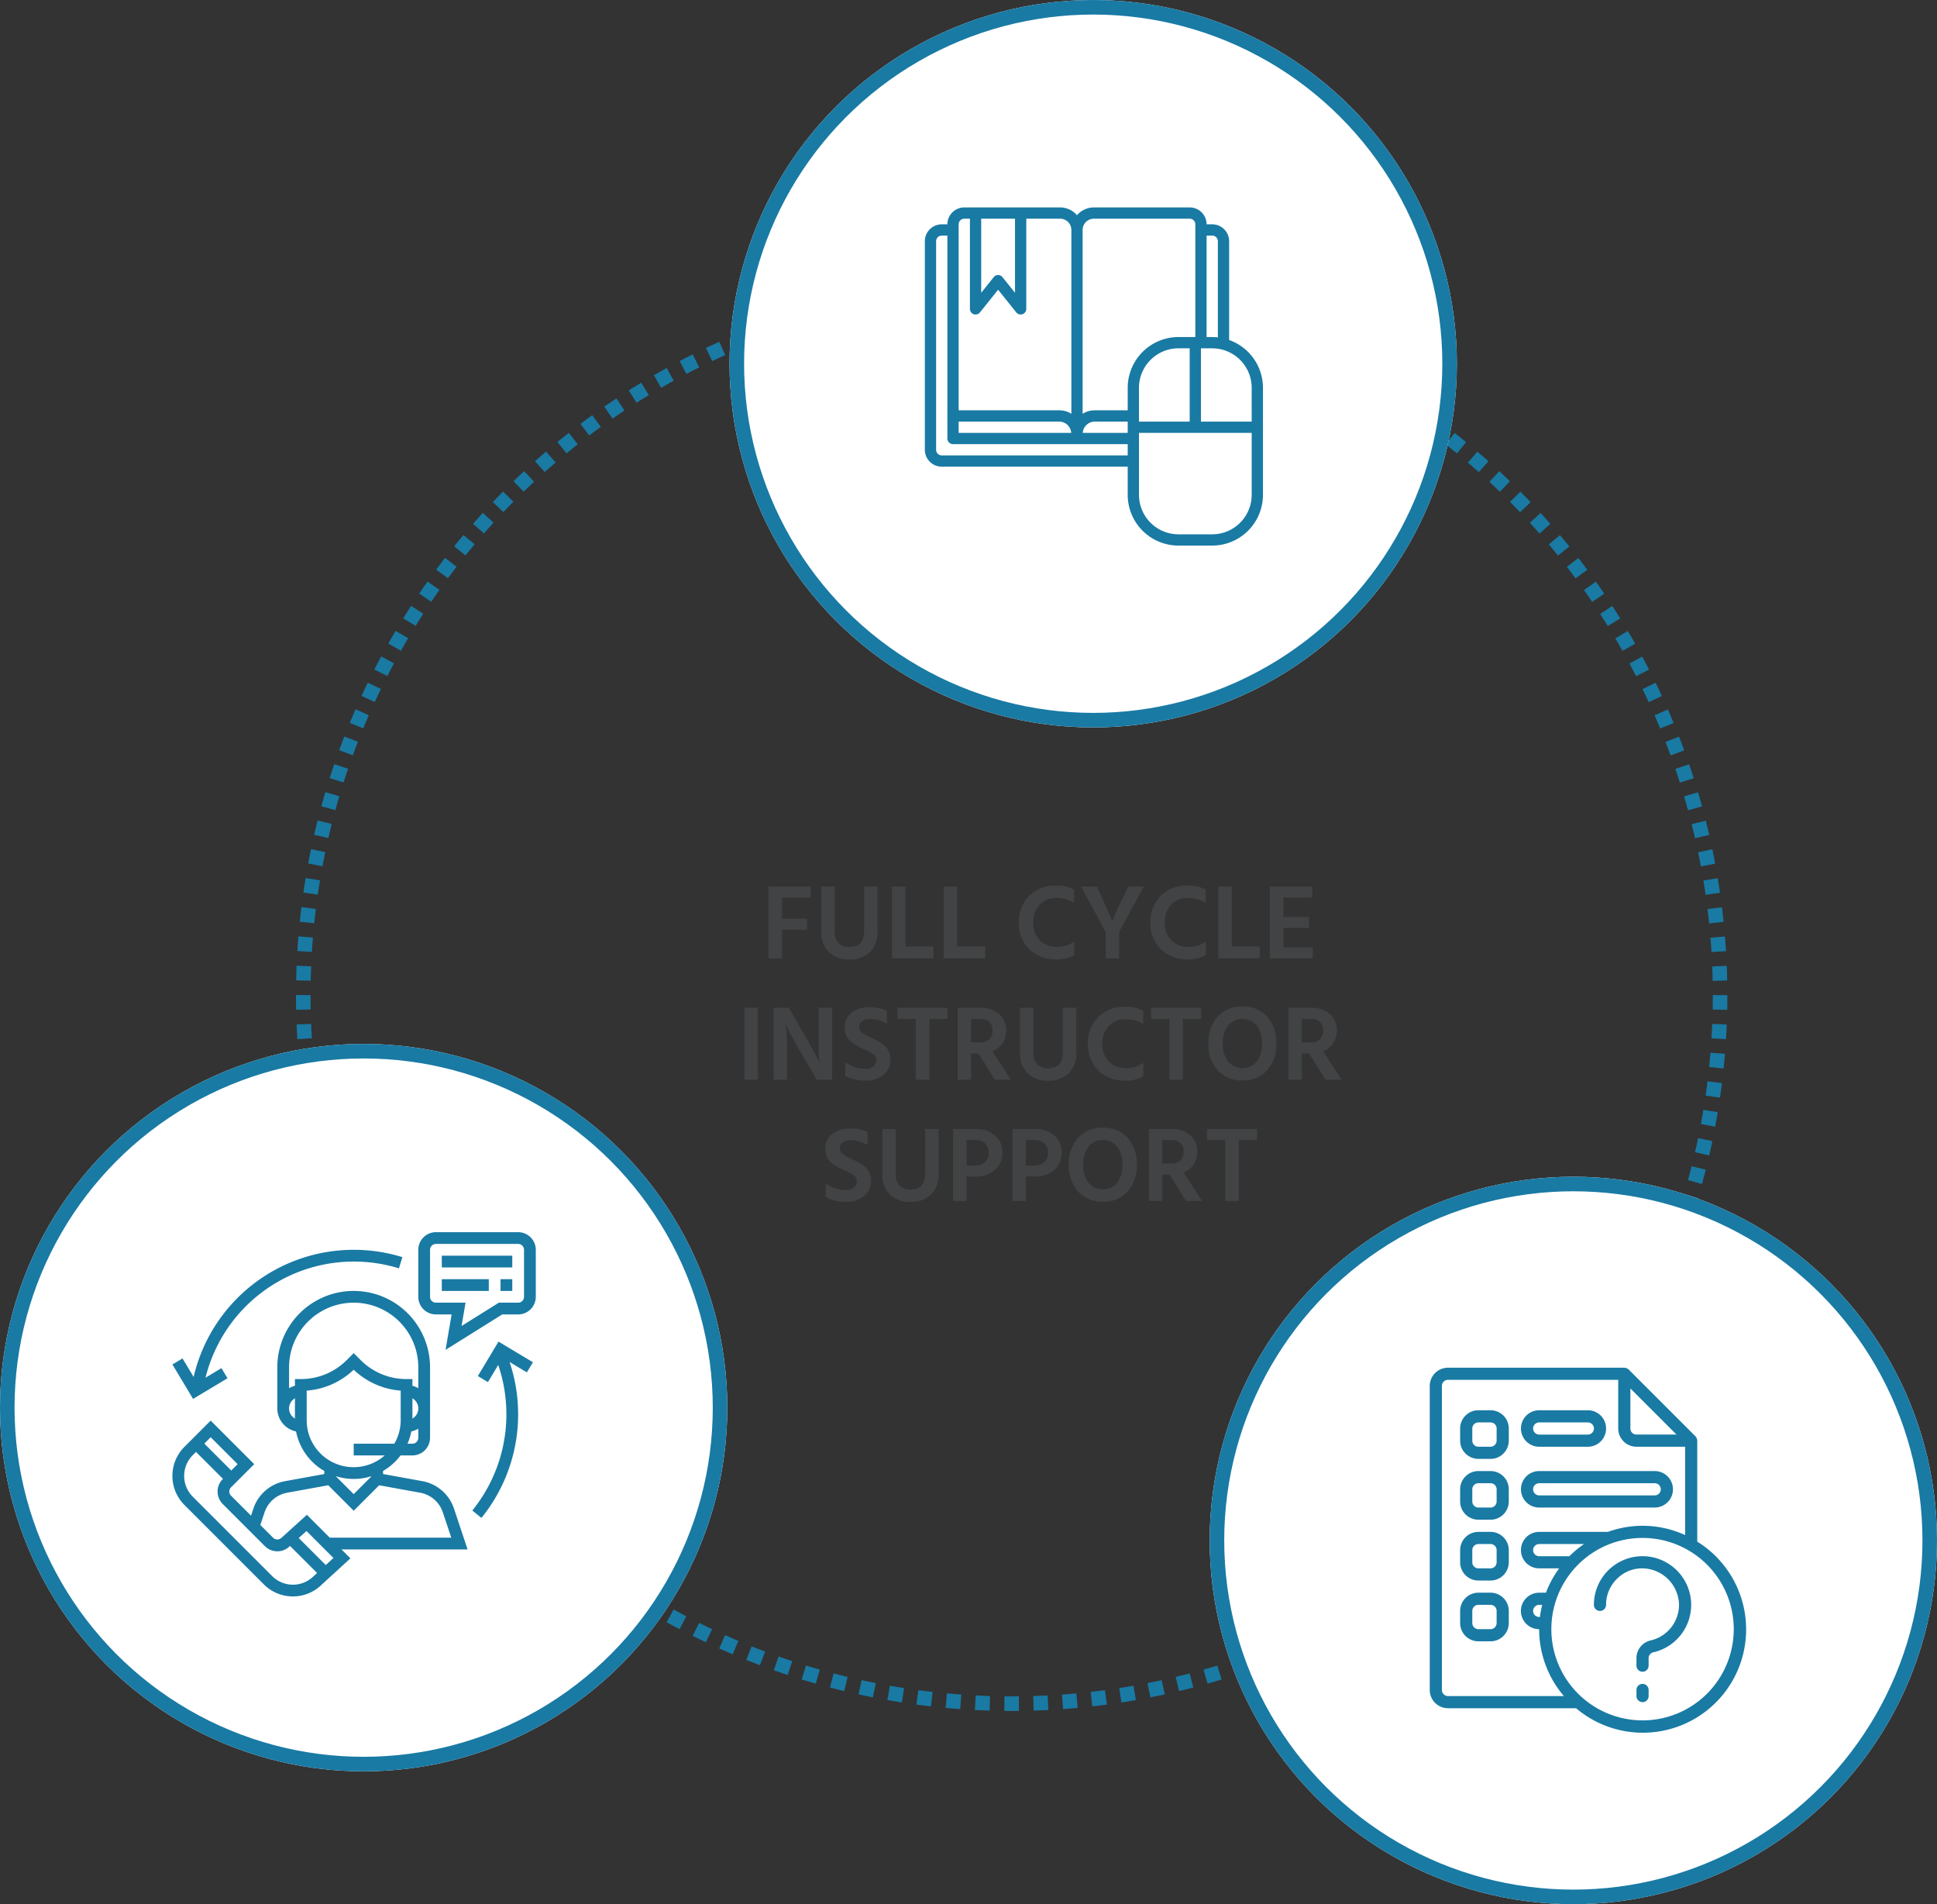
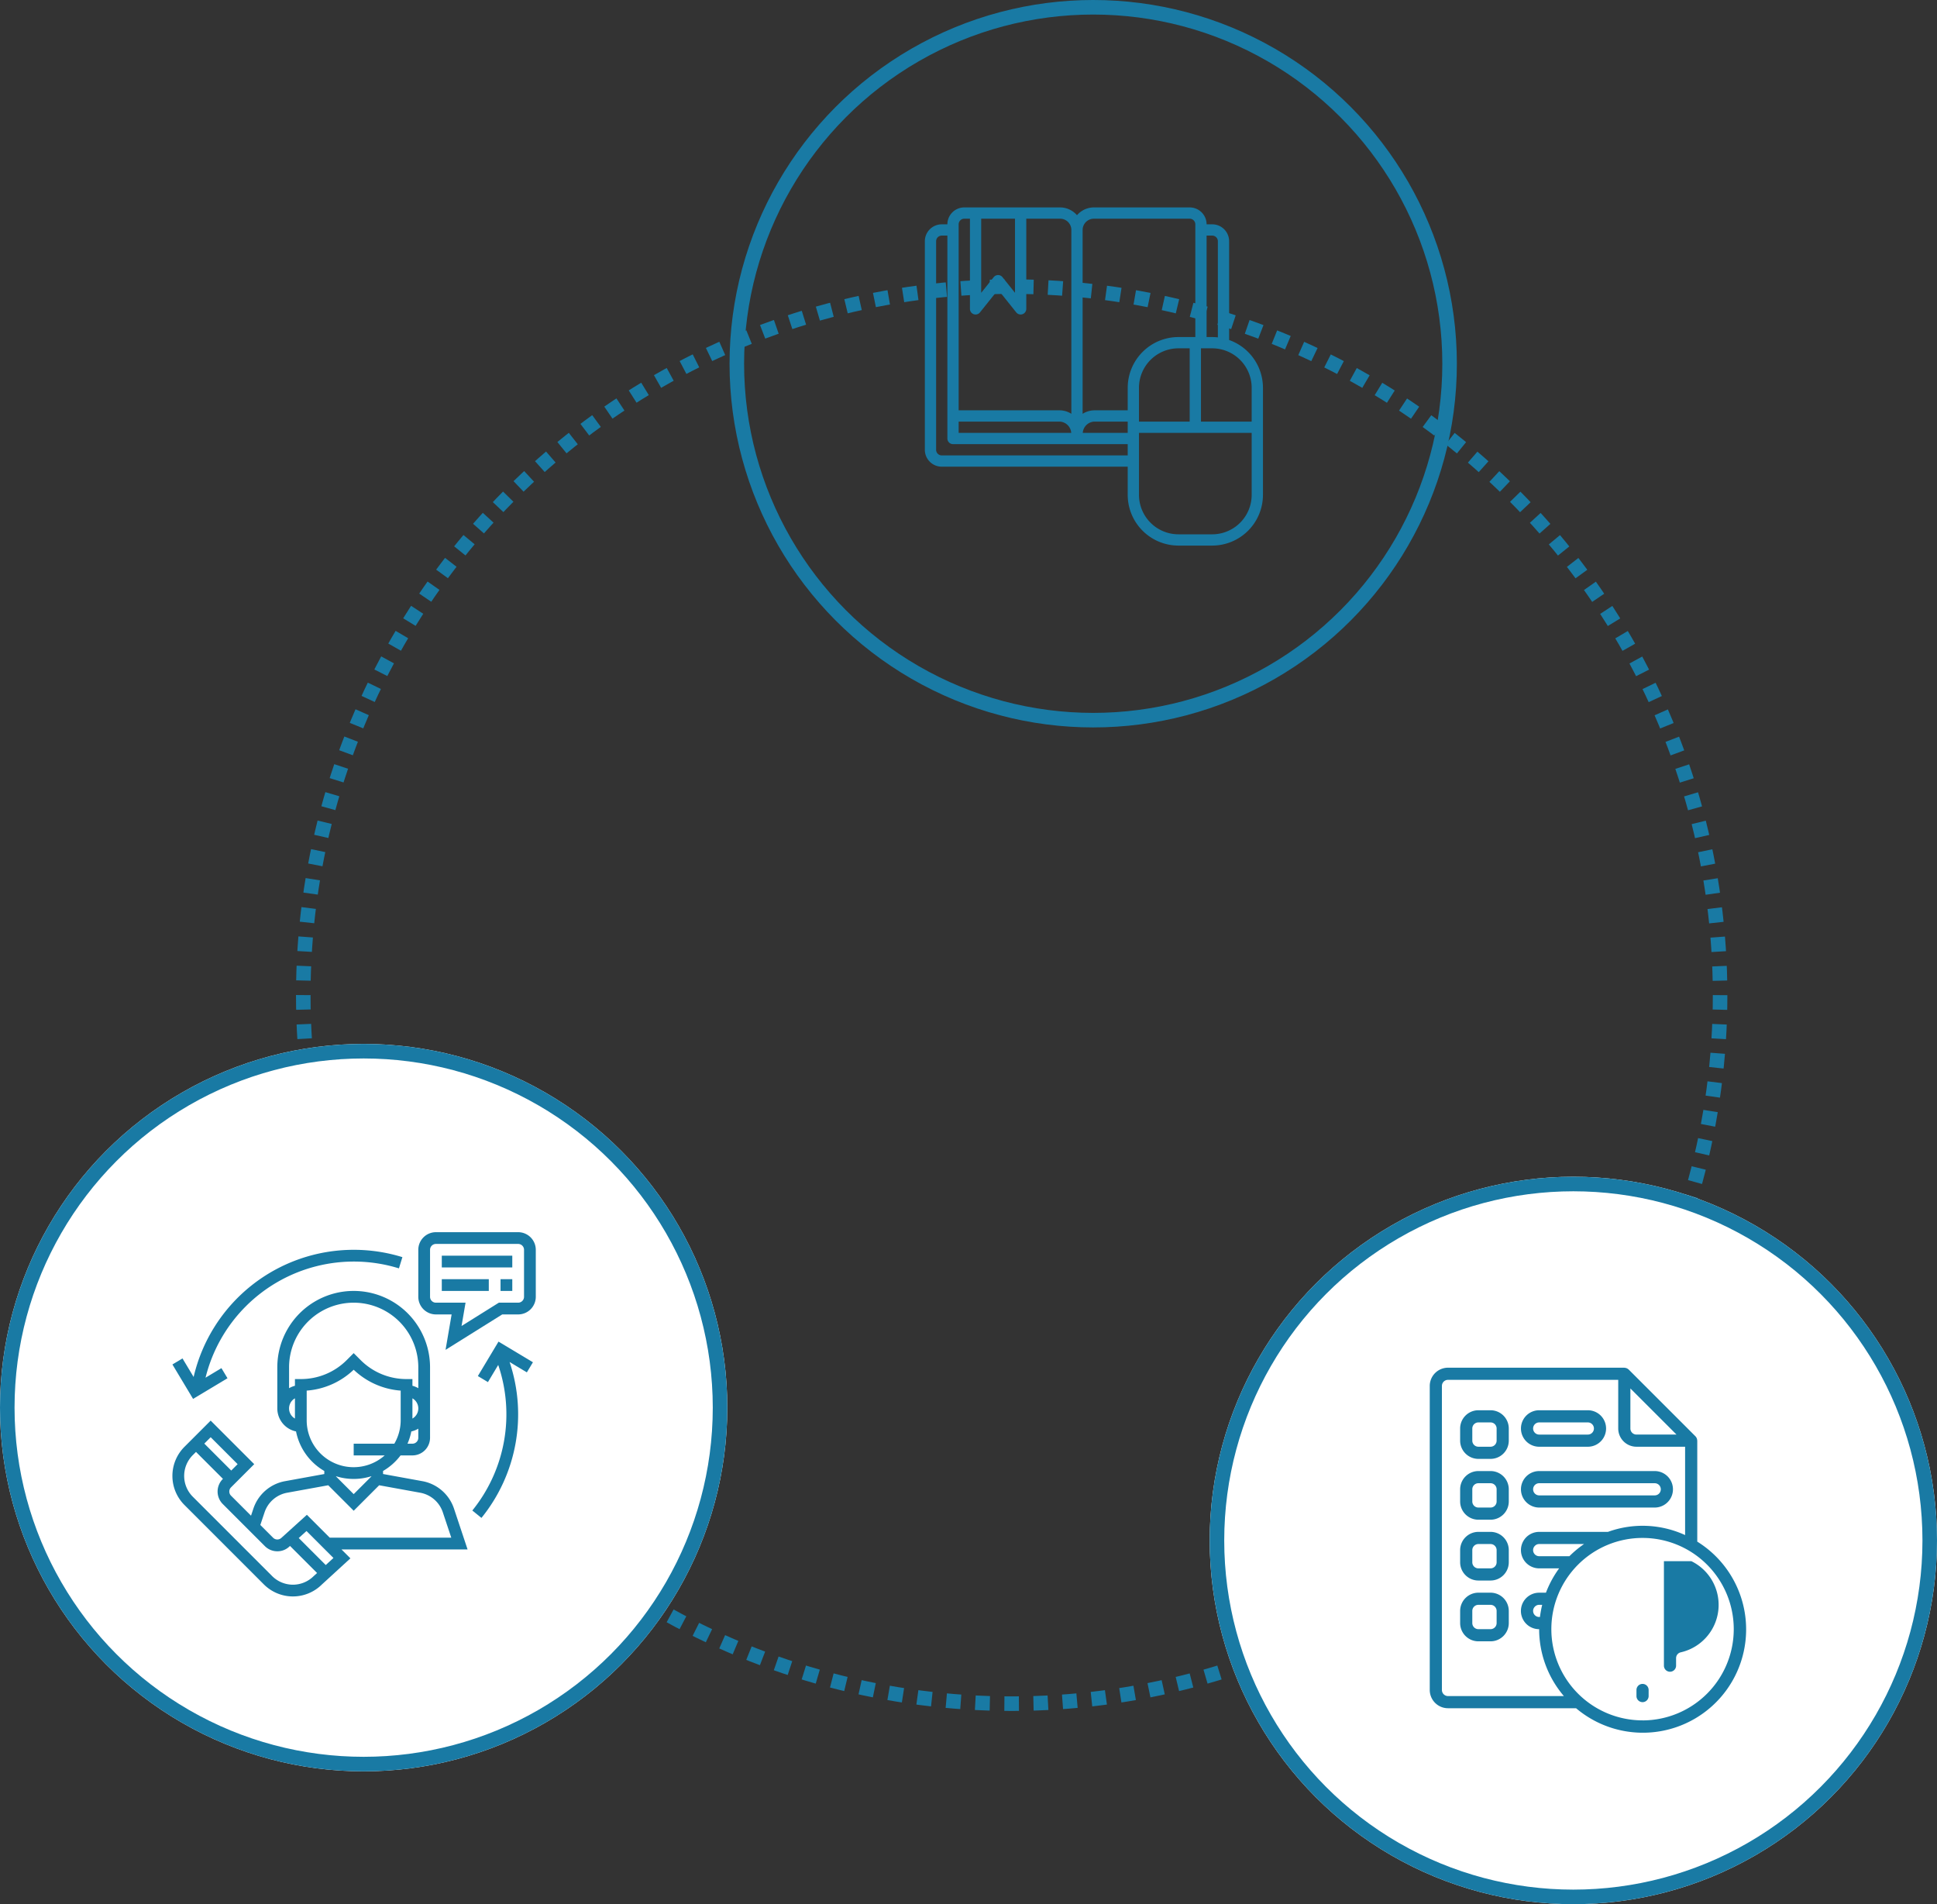
<svg xmlns="http://www.w3.org/2000/svg" width="399.482" height="392.647" viewBox="0 0 399.482 392.647">
  <rect x="0" y="0" width="399.482" height="392.647" fill="#333333" stroke="none" />
  <g id="Instructors-features-image" transform="translate(-258.398 -2368.364)">
    <g id="Group_83" data-name="Group 83" transform="translate(-647.93 1497)">
-       <path id="Path_352" data-name="Path 352" d="M-47.278-12.562h-5.9v4.378h5.148v2.266h-5.148V0h-2.794V-14.828h8.69Zm11.022,6.886v-9.152h2.772V-5.7a5.845,5.845,0,0,1-1.551,4.389A5.85,5.85,0,0,1-39.292.2,5.886,5.886,0,0,1-43.5-1.287a5.573,5.573,0,0,1-1.573-4.257v-9.284h2.772v9.262a3.17,3.17,0,0,0,.836,2.453,3.115,3.115,0,0,0,2.178.759Q-36.256-2.354-36.256-5.676Zm8.536,3.212h5.786V0h-8.558V-14.828h2.772Zm10.648,0h5.786V0h-8.558V-14.828h2.772ZM7.062-14.212v2.706a7.244,7.244,0,0,0-3.7-.968A4.545,4.545,0,0,0-.011-11.1,5.025,5.025,0,0,0-1.364-7.414,4.987,4.987,0,0,0-.011-3.74,4.755,4.755,0,0,0,3.52-2.376a5.79,5.79,0,0,0,3.564-1.1V-.7a7.042,7.042,0,0,1-3.828.88A7.5,7.5,0,0,1-2.189-1.9,7.324,7.324,0,0,1-4.334-7.414,7.428,7.428,0,0,1-2.211-12.9a7.4,7.4,0,0,1,5.467-2.123A7.45,7.45,0,0,1,7.062-14.212Zm14.388-.616L16.346-5.5V0H13.574V-5.412l-5.06-9.416h3.234l.99,2.156q.858,1.87,1.408,3.135t.66,1.573l.132.33A43.679,43.679,0,0,1,17.2-12.672l1.012-2.156Zm12.738.616v2.706a7.244,7.244,0,0,0-3.7-.968A4.545,4.545,0,0,0,27.115-11.1a5.025,5.025,0,0,0-1.353,3.685A4.987,4.987,0,0,0,27.115-3.74a4.755,4.755,0,0,0,3.531,1.364,5.79,5.79,0,0,0,3.564-1.1V-.7a7.042,7.042,0,0,1-3.828.88A7.5,7.5,0,0,1,24.937-1.9a7.324,7.324,0,0,1-2.145-5.511A7.428,7.428,0,0,1,24.915-12.9a7.4,7.4,0,0,1,5.467-2.123A7.45,7.45,0,0,1,34.188-14.212ZM39.556-2.464h5.786V0H36.784V-14.828h2.772Zm10.67.2h6.05V0H47.432V-14.828h8.756v2.266H50.226v4.026h5.3v2.244h-5.3ZM-60.951,25V10.172h2.772V25Zm6.028,0V10.172h3.146l3.564,6.182q.88,1.518,1.573,2.827t.935,1.859l.242.55q-.176-1.826-.176-5.236V10.172h2.794V25h-3.168l-3.608-6.16q-.858-1.452-1.551-2.783t-.957-1.925l-.264-.616a47.6,47.6,0,0,1,.242,5.3V25Zm23.386-14.212v2.684a6.728,6.728,0,0,0-3.52-.99,2.54,2.54,0,0,0-1.617.462,1.449,1.449,0,0,0-.583,1.188,1.444,1.444,0,0,0,.627,1.2,10.446,10.446,0,0,0,1.881,1.045q.88.4,1.43.693a7.868,7.868,0,0,1,1.2.825,3.309,3.309,0,0,1,.968,1.265,4.2,4.2,0,0,1,.319,1.683A3.891,3.891,0,0,1-32.252,24a5.651,5.651,0,0,1-3.729,1.177,8.267,8.267,0,0,1-4.158-.946V21.392A6.922,6.922,0,0,0-36,22.756a2.521,2.521,0,0,0,1.628-.5,1.619,1.619,0,0,0,.616-1.331,1.553,1.553,0,0,0-.154-.7,1.728,1.728,0,0,0-.627-.616q-.473-.308-.726-.44t-1.045-.484q-.22-.11-.33-.154-.814-.374-1.32-.671a7.906,7.906,0,0,1-1.1-.8,3.211,3.211,0,0,1-.891-1.21,4.1,4.1,0,0,1-.3-1.606,3.728,3.728,0,0,1,1.4-3.036,5.669,5.669,0,0,1,3.707-1.144A8.291,8.291,0,0,1-31.537,10.788Zm12.5-.616V12.46H-22.8V25H-25.6V12.46h-3.762V10.172Zm4.862,2.288V17.3h1.848a2.573,2.573,0,0,0,1.914-.649,2.478,2.478,0,0,0,.638-1.815,2.269,2.269,0,0,0-.671-1.76,2.747,2.747,0,0,0-1.925-.616ZM-9.3,25l-3.366-5.412h-1.518V25h-2.772V10.172h4.576A5.781,5.781,0,0,1-8.4,11.448a4.329,4.329,0,0,1,1.441,3.41,4.729,4.729,0,0,1-.77,2.673,4.45,4.45,0,0,1-2.046,1.617L-5.973,25ZM4.741,19.324V10.172H7.513V19.3a5.845,5.845,0,0,1-1.551,4.389A5.85,5.85,0,0,1,1.7,25.2a5.886,5.886,0,0,1-4.213-1.485,5.573,5.573,0,0,1-1.573-4.257V10.172h2.772v9.262a3.17,3.17,0,0,0,.836,2.453,3.115,3.115,0,0,0,2.178.759Q4.741,22.646,4.741,19.324Zm16.566-8.536v2.706a7.244,7.244,0,0,0-3.7-.968A4.545,4.545,0,0,0,14.234,13.9a5.025,5.025,0,0,0-1.353,3.685,4.987,4.987,0,0,0,1.353,3.674,4.755,4.755,0,0,0,3.531,1.364,5.79,5.79,0,0,0,3.564-1.1V24.3a7.042,7.042,0,0,1-3.828.88A7.5,7.5,0,0,1,12.056,23.1a7.324,7.324,0,0,1-2.145-5.511A7.275,7.275,0,0,1,17.5,9.974,7.45,7.45,0,0,1,21.307,10.788Zm11.946-.616V12.46H29.491V25H26.7V12.46H22.935V10.172Zm1.5,7.37A7.917,7.917,0,0,1,36.652,12a6.552,6.552,0,0,1,5.093-2.09,6.587,6.587,0,0,1,5.126,2.079,7.936,7.936,0,0,1,1.892,5.555,7.885,7.885,0,0,1-1.9,5.522,6.552,6.552,0,0,1-5.093,2.09,6.586,6.586,0,0,1-5.1-2.09A7.857,7.857,0,0,1,34.749,17.542Zm2.97,0a5.722,5.722,0,0,0,1.1,3.7,3.878,3.878,0,0,0,5.9.011,5.794,5.794,0,0,0,1.078-3.707,5.841,5.841,0,0,0-1.078-3.718,3.892,3.892,0,0,0-5.918,0A5.841,5.841,0,0,0,37.719,17.542Zm16.3-5.082V17.3h1.848a2.573,2.573,0,0,0,1.914-.649,2.478,2.478,0,0,0,.638-1.815,2.269,2.269,0,0,0-.671-1.76,2.747,2.747,0,0,0-1.925-.616ZM58.9,25l-3.366-5.412H54.021V25H51.249V10.172h4.576A5.781,5.781,0,0,1,59.8,11.448a4.329,4.329,0,0,1,1.441,3.41,4.729,4.729,0,0,1-.77,2.673,4.45,4.45,0,0,1-2.046,1.617L62.227,25ZM-35.541,35.788v2.684a6.728,6.728,0,0,0-3.52-.99,2.54,2.54,0,0,0-1.617.462,1.449,1.449,0,0,0-.583,1.188,1.444,1.444,0,0,0,.627,1.2,10.446,10.446,0,0,0,1.881,1.045q.88.4,1.43.693a7.868,7.868,0,0,1,1.2.825,3.309,3.309,0,0,1,.968,1.265,4.2,4.2,0,0,1,.319,1.683A3.891,3.891,0,0,1-36.256,49a5.651,5.651,0,0,1-3.729,1.177,8.267,8.267,0,0,1-4.158-.946V46.392a6.922,6.922,0,0,0,4.136,1.364,2.521,2.521,0,0,0,1.628-.495,1.619,1.619,0,0,0,.616-1.331,1.553,1.553,0,0,0-.154-.7,1.728,1.728,0,0,0-.627-.616q-.473-.308-.726-.44t-1.045-.484q-.22-.11-.33-.154-.814-.374-1.32-.671a7.906,7.906,0,0,1-1.1-.8,3.211,3.211,0,0,1-.891-1.21,4.1,4.1,0,0,1-.3-1.606,3.728,3.728,0,0,1,1.4-3.036,5.669,5.669,0,0,1,3.707-1.144A8.291,8.291,0,0,1-35.541,35.788Zm11.88,8.536V35.172h2.772V44.3a5.845,5.845,0,0,1-1.551,4.389A5.85,5.85,0,0,1-26.7,50.2a5.886,5.886,0,0,1-4.213-1.485,5.573,5.573,0,0,1-1.573-4.257V35.172h2.772v9.262a3.17,3.17,0,0,0,.836,2.453,3.115,3.115,0,0,0,2.178.759Q-23.661,47.646-23.661,44.324Zm8.536-1.606h1.562a3.139,3.139,0,0,0,2.266-.726,2.6,2.6,0,0,0,.748-1.958,2.466,2.466,0,0,0-.748-1.9,3.129,3.129,0,0,0-2.2-.693h-1.628ZM-17.9,35.172h4.642A5.755,5.755,0,0,1-9.24,36.536a4.506,4.506,0,0,1,1.507,3.5,4.5,4.5,0,0,1-1.551,3.6,5.784,5.784,0,0,1-3.905,1.331h-1.936V50H-17.9Zm15,7.546h1.562a3.139,3.139,0,0,0,2.266-.726,2.6,2.6,0,0,0,.748-1.958,2.466,2.466,0,0,0-.748-1.9,3.129,3.129,0,0,0-2.2-.693H-2.893Zm-2.772-7.546h4.642a5.755,5.755,0,0,1,4.015,1.364,4.506,4.506,0,0,1,1.507,3.5,4.5,4.5,0,0,1-1.551,3.6A5.784,5.784,0,0,1-.957,44.962H-2.893V50H-5.665Zm11.638,7.37A7.917,7.917,0,0,1,7.876,37a6.552,6.552,0,0,1,5.093-2.09A6.587,6.587,0,0,1,18.1,36.987a7.936,7.936,0,0,1,1.892,5.555,7.885,7.885,0,0,1-1.9,5.522,6.552,6.552,0,0,1-5.093,2.09,6.586,6.586,0,0,1-5.1-2.09A7.857,7.857,0,0,1,5.973,42.542Zm2.97,0a5.722,5.722,0,0,0,1.1,3.7A3.592,3.592,0,0,0,12.991,47.6a3.565,3.565,0,0,0,2.948-1.353,5.794,5.794,0,0,0,1.078-3.707,5.841,5.841,0,0,0-1.078-3.718,3.577,3.577,0,0,0-2.97-1.364,3.554,3.554,0,0,0-2.948,1.364A5.841,5.841,0,0,0,8.943,42.542Zm16.3-5.082V42.3h1.848a2.573,2.573,0,0,0,1.914-.649,2.478,2.478,0,0,0,.638-1.815,2.269,2.269,0,0,0-.671-1.76,2.747,2.747,0,0,0-1.925-.616ZM30.129,50l-3.366-5.412H25.245V50H22.473V35.172h4.576a5.781,5.781,0,0,1,3.971,1.276,4.329,4.329,0,0,1,1.441,3.41,4.729,4.729,0,0,1-.77,2.673,4.45,4.45,0,0,1-2.046,1.617L33.451,50ZM44.781,35.172V37.46H41.019V50H38.225V37.46H34.463V35.172Z" transform="translate(1120.791 1069)" fill="#414345" />
      <g id="Group_61" data-name="Group 61" transform="translate(944.328 882.364)">
        <g id="Ellipse_17" data-name="Ellipse 17" transform="translate(23.046 46.6)" fill="none" stroke="#197aa4" stroke-width="3" stroke-dasharray="3">
          <ellipse cx="147.601" cy="147.601" rx="147.601" ry="147.601" stroke="none" />
          <ellipse cx="147.601" cy="147.601" rx="146.101" ry="146.101" fill="none" />
        </g>
        <g id="Group_59" data-name="Group 59" transform="translate(112.46 -11)">
          <g id="Ellipse_15" data-name="Ellipse 15" fill="#fff" stroke="#197aa4" stroke-width="3">
-             <ellipse cx="75" cy="75" rx="75" ry="75" stroke="none" />
            <ellipse cx="75" cy="75" rx="73.5" ry="73.5" fill="none" />
          </g>
        </g>
        <g id="Group_62" data-name="Group 62" transform="translate(211.482 231.647)">
          <g id="Ellipse_15-2" data-name="Ellipse 15" fill="#fff" stroke="#197aa4" stroke-width="3">
            <ellipse cx="75" cy="75" rx="75" ry="75" stroke="none" />
            <ellipse cx="75" cy="75" rx="73.5" ry="73.5" fill="none" />
          </g>
        </g>
        <g id="Group_63" data-name="Group 63" transform="translate(-38 204.259)">
          <g id="Ellipse_15-3" data-name="Ellipse 15" transform="translate(0 0)" fill="#fff" stroke="#197aa4" stroke-width="3">
            <ellipse cx="75" cy="75" rx="75" ry="75" stroke="none" />
            <ellipse cx="75" cy="75" rx="73.5" ry="73.5" fill="none" />
          </g>
        </g>
      </g>
    </g>
    <g id="customer-service_2_" data-name="customer-service (2)" transform="translate(293.387 2622.444)">
      <g id="Group_102" data-name="Group 102" transform="translate(0.573 12.115)">
        <g id="Group_101" data-name="Group 101" transform="translate(0)">
          <path id="Path_323" data-name="Path 323" d="M61.448,133.3l-2.8-8.415a8.48,8.48,0,0,0-6.529-5.661l-8.1-1.473v-.628a12.192,12.192,0,0,0,3.611-3.207h2.446a3.639,3.639,0,0,0,3.634-3.634V95.749a15.749,15.749,0,0,0-31.5,0v8.48a4.854,4.854,0,0,0,3.863,4.745,12.137,12.137,0,0,0,5.828,8.153v.628l-8.1,1.473a8.479,8.479,0,0,0-6.527,5.661l-.485,1.455-4.126-4.126a1.214,1.214,0,0,1,0-1.714l4.785-4.784-8.982-8.982-5.408,5.408a8.48,8.48,0,0,0,0,11.992l16.373,16.373a8.476,8.476,0,0,0,11.955.036l5.9-5.407-1.84-1.837ZM51.287,110.287a1.213,1.213,0,0,1-1.211,1.211H49.057a12.033,12.033,0,0,0,.79-2.523,4.8,4.8,0,0,0,1.44-.573Zm-1.211-3.971v-4.172a2.4,2.4,0,0,1,0,4.172Zm-24.229,0a2.4,2.4,0,0,1,0-4.172Zm0-8.143v1.383a4.8,4.8,0,0,0-1.211.5V95.749a13.326,13.326,0,0,1,26.652,0v4.308a4.761,4.761,0,0,0-1.211-.5V98.172H48.864a13.329,13.329,0,0,1-9.485-3.929l-1.419-1.419-1.419,1.419a13.329,13.329,0,0,1-9.485,3.929Zm2.423,8.48v-6.1a15.707,15.707,0,0,0,9.692-4.306,15.7,15.7,0,0,0,9.692,4.306v6.1a9.619,9.619,0,0,1-1.311,4.846H37.961v2.423H44.35a9.676,9.676,0,0,1-16.081-7.269ZM41.6,118.208v.057L37.961,121.9l-3.634-3.634v-.057a12.1,12.1,0,0,0,7.269,0Zm-22.02,7.447a6.059,6.059,0,0,1,4.663-4.045l8.468-1.539,5.254,5.254,5.253-5.253,8.467,1.539a6.057,6.057,0,0,1,4.663,4.045l1.743,5.225H33.029l-4.719-4.719-5.243,4.743a1.237,1.237,0,0,1-1.713,0l-2.646-2.646ZM8.47,110.164l5.556,5.556-1.316,1.316L7.155,111.48ZM29.713,138.8a6.059,6.059,0,0,1-8.566,0L4.774,122.427a6.059,6.059,0,0,1,0-8.566l.666-.666L11,118.75l-.044.044a3.641,3.641,0,0,0,0,5.14l8.687,8.687a3.615,3.615,0,0,0,2.571,1.065,3.567,3.567,0,0,0,2.526-1.022l.091-.081,5.581,5.581Zm2.484-2.278-5.569-5.569,1.6-1.447,5.559,5.559Z" transform="translate(-0.58 -80)" fill="#197aa4" />
        </g>
      </g>
      <g id="Group_104" data-name="Group 104" transform="translate(51.28)">
        <g id="Group_103" data-name="Group 103">
          <path id="Path_324" data-name="Path 324" d="M356.023,0H339.062a3.639,3.639,0,0,0-3.634,3.634v9.692a3.639,3.639,0,0,0,3.634,3.634H342.3l-1.253,7.306,11.691-7.306h3.287a3.639,3.639,0,0,0,3.634-3.634V3.634A3.639,3.639,0,0,0,356.023,0Zm1.211,13.326a1.213,1.213,0,0,1-1.211,1.211h-3.982l-7.694,4.808.825-4.808h-6.109a1.213,1.213,0,0,1-1.212-1.211V3.634a1.213,1.213,0,0,1,1.212-1.211h16.961a1.213,1.213,0,0,1,1.211,1.211Z" transform="translate(-335.428 0)" fill="#197aa4" />
        </g>
      </g>
      <g id="Group_106" data-name="Group 106" transform="translate(56.126 4.846)">
        <g id="Group_105" data-name="Group 105">
          <rect id="Rectangle_60" data-name="Rectangle 60" width="14.538" height="2.423" fill="#197aa4" />
        </g>
      </g>
      <g id="Group_108" data-name="Group 108" transform="translate(56.126 9.692)">
        <g id="Group_107" data-name="Group 107">
          <rect id="Rectangle_61" data-name="Rectangle 61" width="9.692" height="2.423" fill="#197aa4" />
        </g>
      </g>
      <g id="Group_110" data-name="Group 110" transform="translate(68.241 9.692)">
        <g id="Group_109" data-name="Group 109">
          <rect id="Rectangle_62" data-name="Rectangle 62" width="2.423" height="2.423" fill="#197aa4" />
        </g>
      </g>
      <g id="Group_112" data-name="Group 112" transform="translate(0.572 3.634)">
        <g id="Group_111" data-name="Group 111" transform="translate(0)">
          <path id="Path_325" data-name="Path 325" d="M37.954,24A33.9,33.9,0,0,0,4.945,50.222L2.65,46.4.572,47.642l4.258,7.1,7.1-4.258L10.679,48.4,7.4,50.371A31.506,31.506,0,0,1,47.287,27.828L48,25.514A33.9,33.9,0,0,0,37.954,24Z" transform="translate(-0.572 -24)" fill="#197aa4" />
        </g>
      </g>
      <g id="Group_114" data-name="Group 114" transform="translate(62.427 22.566)">
        <g id="Group_113" data-name="Group 113">
          <path id="Path_326" data-name="Path 326" d="M421.53,153.274l-7.1-4.258-4.257,7.1,2.078,1.247,2.12-3.534a31.525,31.525,0,0,1-5.339,30.012l1.881,1.526a33.925,33.925,0,0,0,5.805-32.147l3.56,2.136Z" transform="translate(-409.036 -149.016)" fill="#197aa4" />
        </g>
      </g>
    </g>
    <g id="course" transform="translate(449.135 2411.135)">
      <g id="Group_115" data-name="Group 115">
        <path id="Path_329" data-name="Path 329" d="M62.757,27.34V6.973a3.49,3.49,0,0,0-3.487-3.487H58.109A3.49,3.49,0,0,0,54.622,0H34.865a4.619,4.619,0,0,0-3.487,1.607A4.619,4.619,0,0,0,27.892,0H8.135A3.49,3.49,0,0,0,4.649,3.487H3.487A3.49,3.49,0,0,0,0,6.973v43A3.49,3.49,0,0,0,3.487,53.46H41.838v5.811A10.472,10.472,0,0,0,52.3,69.73h6.973a10.472,10.472,0,0,0,10.46-10.46V37.19A10.468,10.468,0,0,0,62.757,27.34ZM58.109,5.811h1.162a1.164,1.164,0,0,1,1.162,1.162V26.8a10.454,10.454,0,0,0-1.162-.069H58.109ZM11.622,2.324h6.973V17.606l-2.579-3.224a1.161,1.161,0,0,0-1.815,0l-2.579,3.224V2.324ZM6.973,3.487A1.164,1.164,0,0,1,8.135,2.324H9.3V20.919a1.162,1.162,0,0,0,2.07.726l3.741-4.676,3.741,4.676a1.162,1.162,0,0,0,2.069-.726V2.324h6.973a2.327,2.327,0,0,1,2.324,2.324V42.556a4.582,4.582,0,0,0-2.435-.718H6.973Zm0,40.676H27.782a2.5,2.5,0,0,1,2.408,2.324H6.973Zm34.865,6.973H3.487a1.164,1.164,0,0,1-1.162-1.162v-43A1.164,1.164,0,0,1,3.487,5.811H4.649V47.649a1.162,1.162,0,0,0,1.162,1.162H41.838Zm0-4.649h-9.27a2.5,2.5,0,0,1,2.413-2.324h6.857Zm0-4.649H34.981a4.591,4.591,0,0,0-2.441.72V4.649a2.327,2.327,0,0,1,2.324-2.324H54.622a1.164,1.164,0,0,1,1.162,1.162V26.73H52.3a10.472,10.472,0,0,0-10.46,10.46ZM54.622,29.054V44.162H44.163V37.189A8.144,8.144,0,0,1,52.3,29.054h2.324ZM67.406,59.271a8.144,8.144,0,0,1-8.135,8.135H52.3a8.144,8.144,0,0,1-8.135-8.135V46.487H67.406V59.271Zm0-15.108H56.946V29.054h2.324a8.144,8.144,0,0,1,8.135,8.135Z" fill="#197aa4" />
      </g>
    </g>
    <g id="help" transform="translate(519.129 2650.384)">
      <g id="Group_117" data-name="Group 117" transform="translate(34.135)">
        <g id="Group_116" data-name="Group 116">
          <path id="Path_330" data-name="Path 330" d="M89.309,35.869V15.048c0-.027-.014-.049-.015-.076a1.259,1.259,0,0,0-.348-.805l0-.006L75.149.368l-.006,0a1.326,1.326,0,0,0-.8-.347c-.029,0-.053-.017-.083-.017H37.9a3.766,3.766,0,0,0-3.762,3.762v62.7A3.766,3.766,0,0,0,37.9,70.222H64.315A21.3,21.3,0,1,0,89.309,35.869ZM75.516,4.281l9.512,9.512H76.77a1.255,1.255,0,0,1-1.254-1.254ZM37.9,67.714a1.255,1.255,0,0,1-1.254-1.254V3.762A1.255,1.255,0,0,1,37.9,2.508H73.008V12.54A3.766,3.766,0,0,0,76.77,16.3H86.8V34.516a21.015,21.015,0,0,0-15.912-.659H56.706a3.762,3.762,0,0,0,0,7.524h4.116A21.264,21.264,0,0,0,58.1,46.4h-1.4a3.762,3.762,0,0,0,0,7.524A21.209,21.209,0,0,0,61.8,67.714H37.9ZM65.958,36.365a21.476,21.476,0,0,0-3.018,2.508H56.706a1.255,1.255,0,0,1-1.254-1.254,1.225,1.225,0,0,1,.383-.893,1.2,1.2,0,0,1,.871-.361h9.251ZM57.327,48.9a21.105,21.105,0,0,0-.46,2.508h-.161a1.255,1.255,0,0,1-1.254-1.254,1.225,1.225,0,0,1,.383-.893,1.2,1.2,0,0,1,.871-.361h.621Zm20.7,23.825A18.809,18.809,0,1,1,96.833,53.92,18.81,18.81,0,0,1,78.024,72.73Z" transform="translate(-34.135)" fill="#197aa4" />
          <path id="Path_331" data-name="Path 331" d="M83.071,59.733H80.563A3.766,3.766,0,0,0,76.8,63.495V66a3.766,3.766,0,0,0,3.762,3.762h2.508A3.766,3.766,0,0,0,86.833,66V63.495A3.766,3.766,0,0,0,83.071,59.733ZM84.325,66a1.255,1.255,0,0,1-1.254,1.254H80.563A1.255,1.255,0,0,1,79.309,66V63.495a1.255,1.255,0,0,1,1.254-1.254h2.508a1.255,1.255,0,0,1,1.254,1.254Z" transform="translate(-70.531 -50.955)" fill="#197aa4" />
          <path id="Path_332" data-name="Path 332" d="M165.9,67.257h10.032a3.762,3.762,0,0,0,0-7.524H165.9a3.762,3.762,0,0,0,0,7.524Zm0-5.016h10.032a1.254,1.254,0,1,1,0,2.508H165.9a1.254,1.254,0,0,1,0-2.508Z" transform="translate(-143.326 -50.955)" fill="#197aa4" />
          <path id="Path_333" data-name="Path 333" d="M83.071,145.067H80.563a3.766,3.766,0,0,0-3.762,3.762v2.508a3.766,3.766,0,0,0,3.762,3.762h2.508a3.766,3.766,0,0,0,3.762-3.762v-2.508A3.766,3.766,0,0,0,83.071,145.067Zm1.254,6.27a1.255,1.255,0,0,1-1.254,1.254H80.563a1.255,1.255,0,0,1-1.254-1.254v-2.508a1.255,1.255,0,0,1,1.254-1.254h2.508a1.255,1.255,0,0,1,1.254,1.254Z" transform="translate(-70.531 -123.75)" fill="#197aa4" />
          <path id="Path_334" data-name="Path 334" d="M165.9,152.591h23.825a3.762,3.762,0,0,0,0-7.524H165.9a3.762,3.762,0,1,0,0,7.524Zm0-5.016h23.825a1.254,1.254,0,1,1,0,2.508H165.9a1.254,1.254,0,1,1,0-2.508Z" transform="translate(-143.326 -123.75)" fill="#197aa4" />
          <path id="Path_335" data-name="Path 335" d="M83.071,230.4H80.563a3.766,3.766,0,0,0-3.762,3.762v2.508a3.766,3.766,0,0,0,3.762,3.762h2.508a3.766,3.766,0,0,0,3.762-3.762v-2.508A3.766,3.766,0,0,0,83.071,230.4Zm1.254,6.27a1.255,1.255,0,0,1-1.254,1.254H80.563a1.255,1.255,0,0,1-1.254-1.254v-2.508a1.255,1.255,0,0,1,1.254-1.254h2.508a1.255,1.255,0,0,1,1.254,1.254Z" transform="translate(-70.531 -196.543)" fill="#197aa4" />
          <path id="Path_336" data-name="Path 336" d="M83.071,315.733H80.563a3.766,3.766,0,0,0-3.762,3.762V322a3.766,3.766,0,0,0,3.762,3.762h2.508A3.766,3.766,0,0,0,86.833,322v-2.508A3.766,3.766,0,0,0,83.071,315.733ZM84.325,322a1.255,1.255,0,0,1-1.254,1.254H80.563A1.255,1.255,0,0,1,79.309,322v-2.508a1.255,1.255,0,0,1,1.254-1.254h2.508a1.255,1.255,0,0,1,1.254,1.254Z" transform="translate(-70.531 -269.336)" fill="#197aa4" />
-           <path id="Path_337" data-name="Path 337" d="M278.975,265.549a10.032,10.032,0,0,0-14.441,9.012,1.254,1.254,0,0,0,2.508,0,7.47,7.47,0,0,1,2.241-5.357,7.3,7.3,0,0,1,5.391-2.166,7.667,7.667,0,0,1,7.415,7.416,7.55,7.55,0,0,1-5.878,7.451,3.753,3.753,0,0,0-2.9,3.653V287.1a1.254,1.254,0,0,0,2.508,0v-1.543a1.228,1.228,0,0,1,.937-1.2,10.033,10.033,0,0,0,2.218-18.8Z" transform="translate(-230.678 -225.656)" fill="#197aa4" />
+           <path id="Path_337" data-name="Path 337" d="M278.975,265.549V287.1a1.254,1.254,0,0,0,2.508,0v-1.543a1.228,1.228,0,0,1,.937-1.2,10.033,10.033,0,0,0,2.218-18.8Z" transform="translate(-230.678 -225.656)" fill="#197aa4" />
          <path id="Path_338" data-name="Path 338" d="M325.522,443.733a1.254,1.254,0,0,0-1.254,1.254v1.254a1.254,1.254,0,0,0,2.508,0v-1.254a1.254,1.254,0,0,0-1.254-1.254Z" transform="translate(-281.633 -378.527)" fill="#197aa4" />
        </g>
      </g>
    </g>
  </g>
</svg>